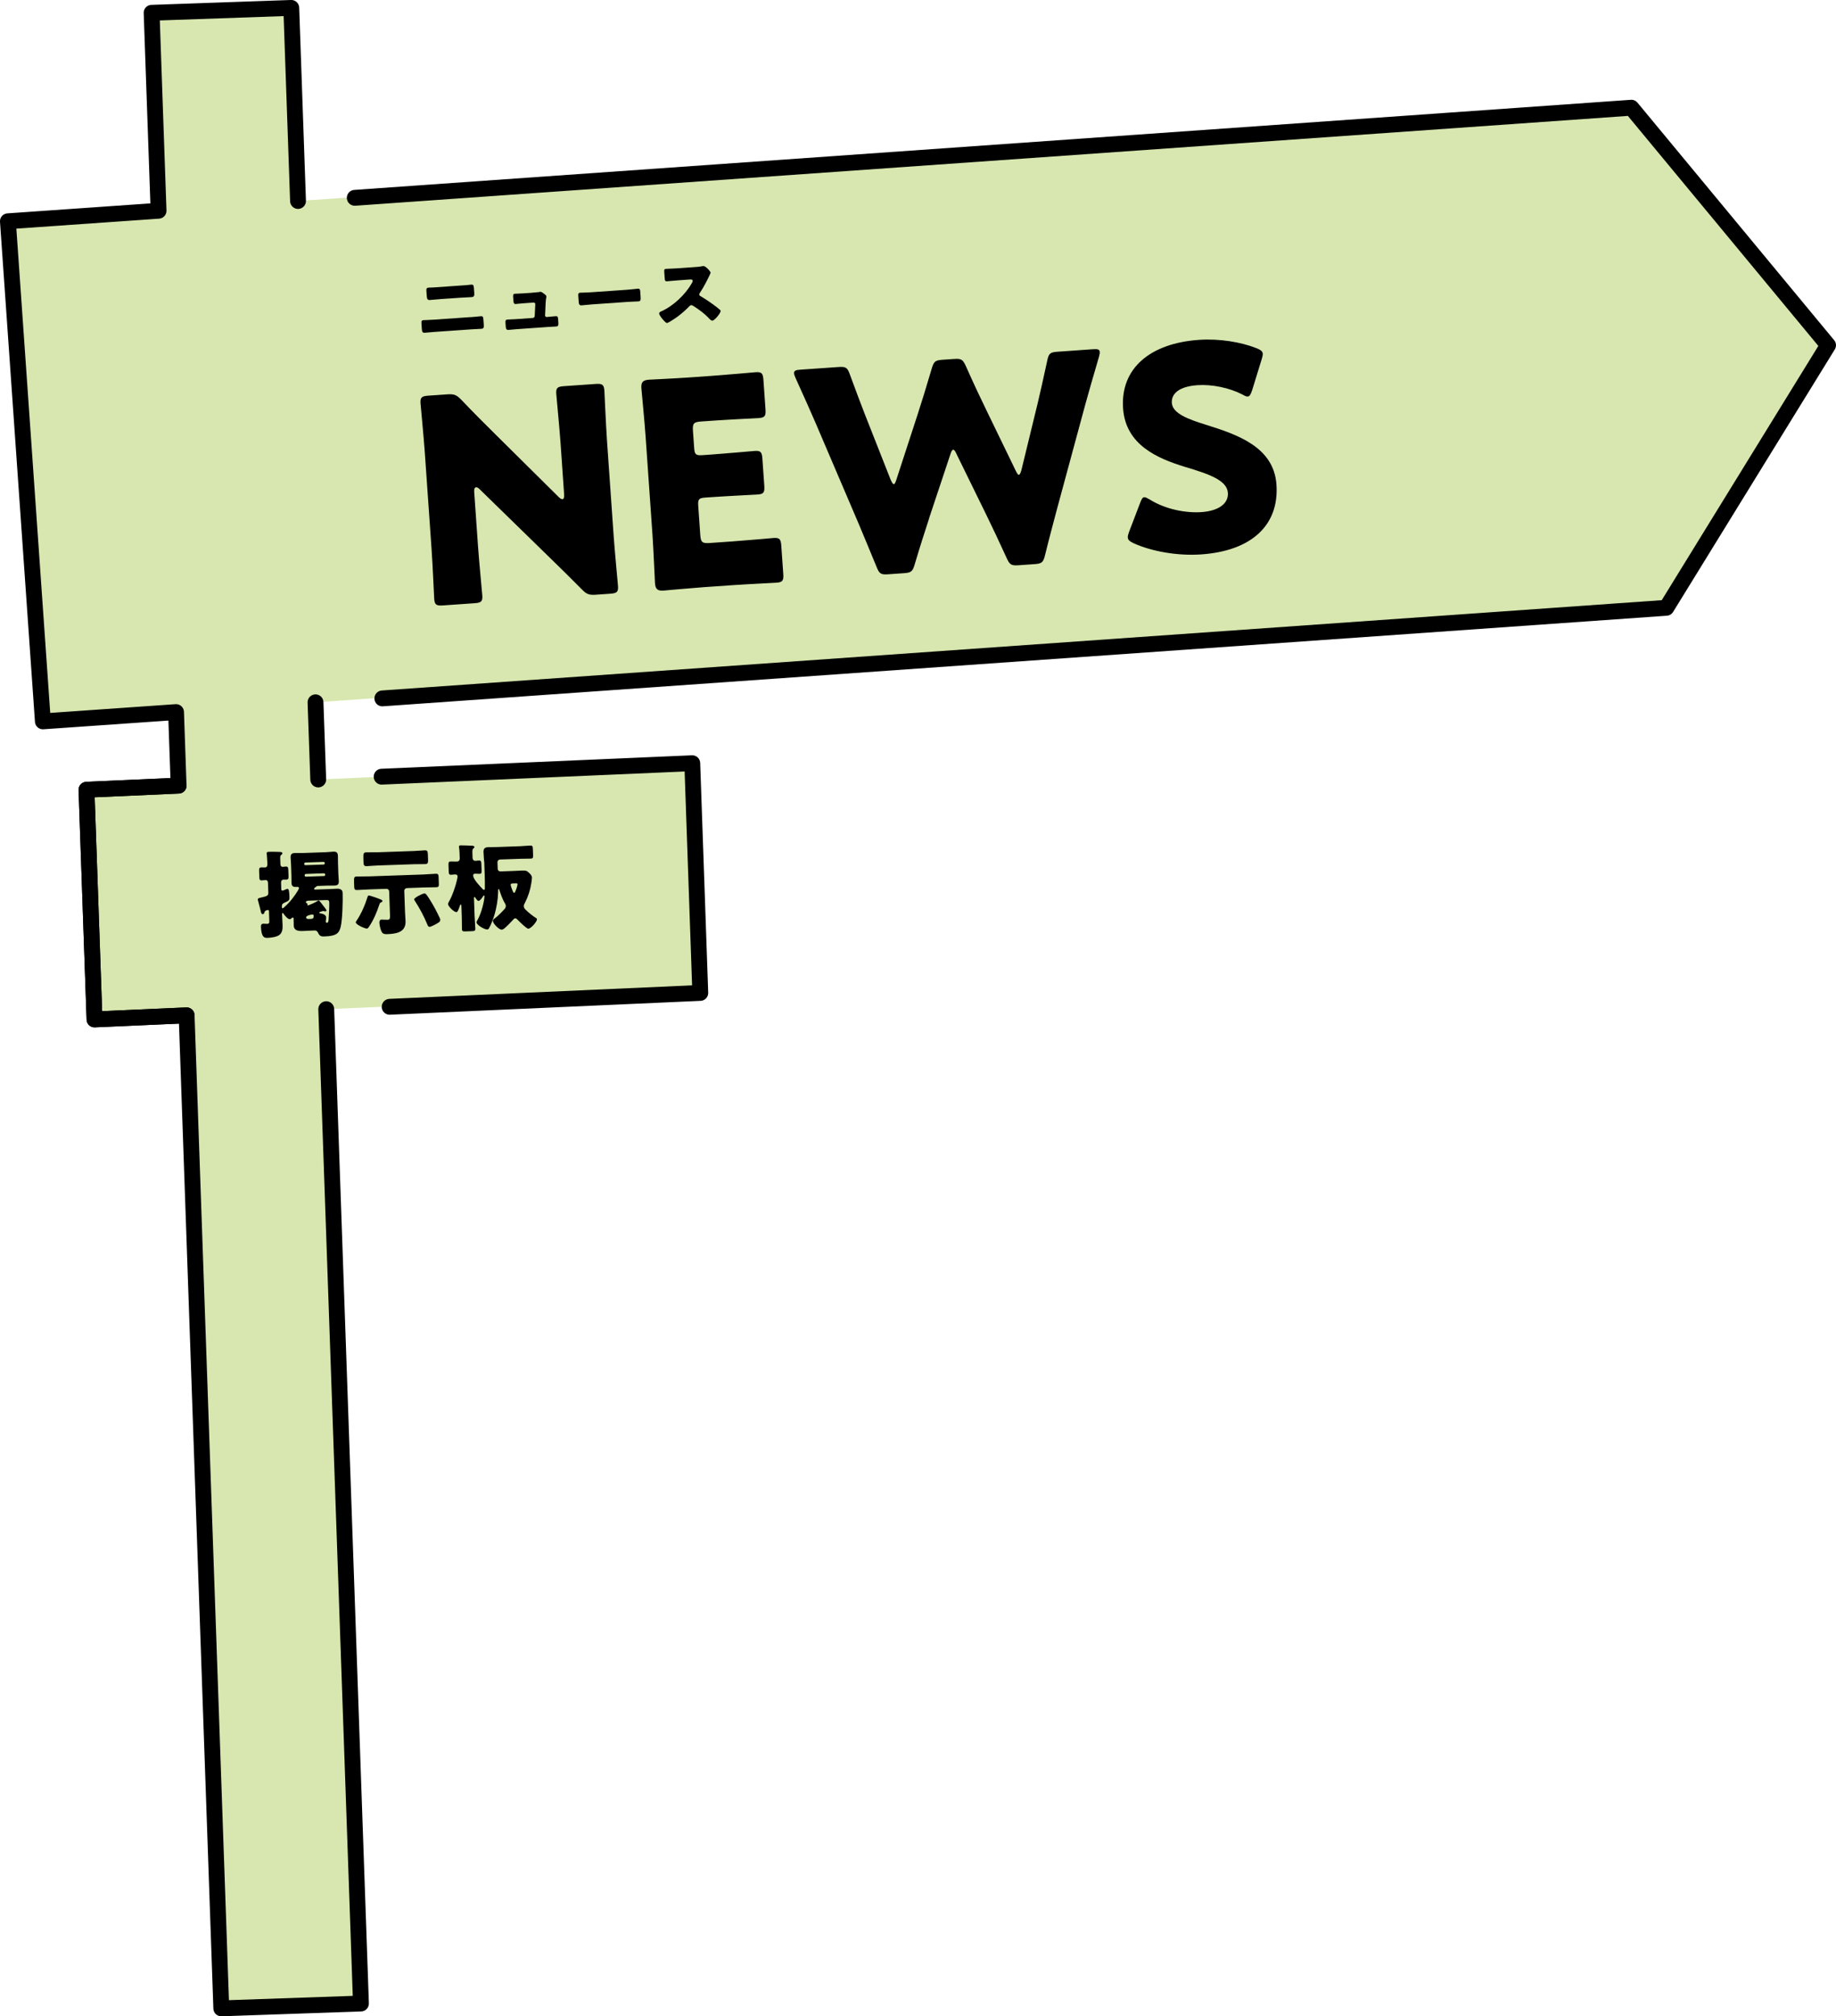
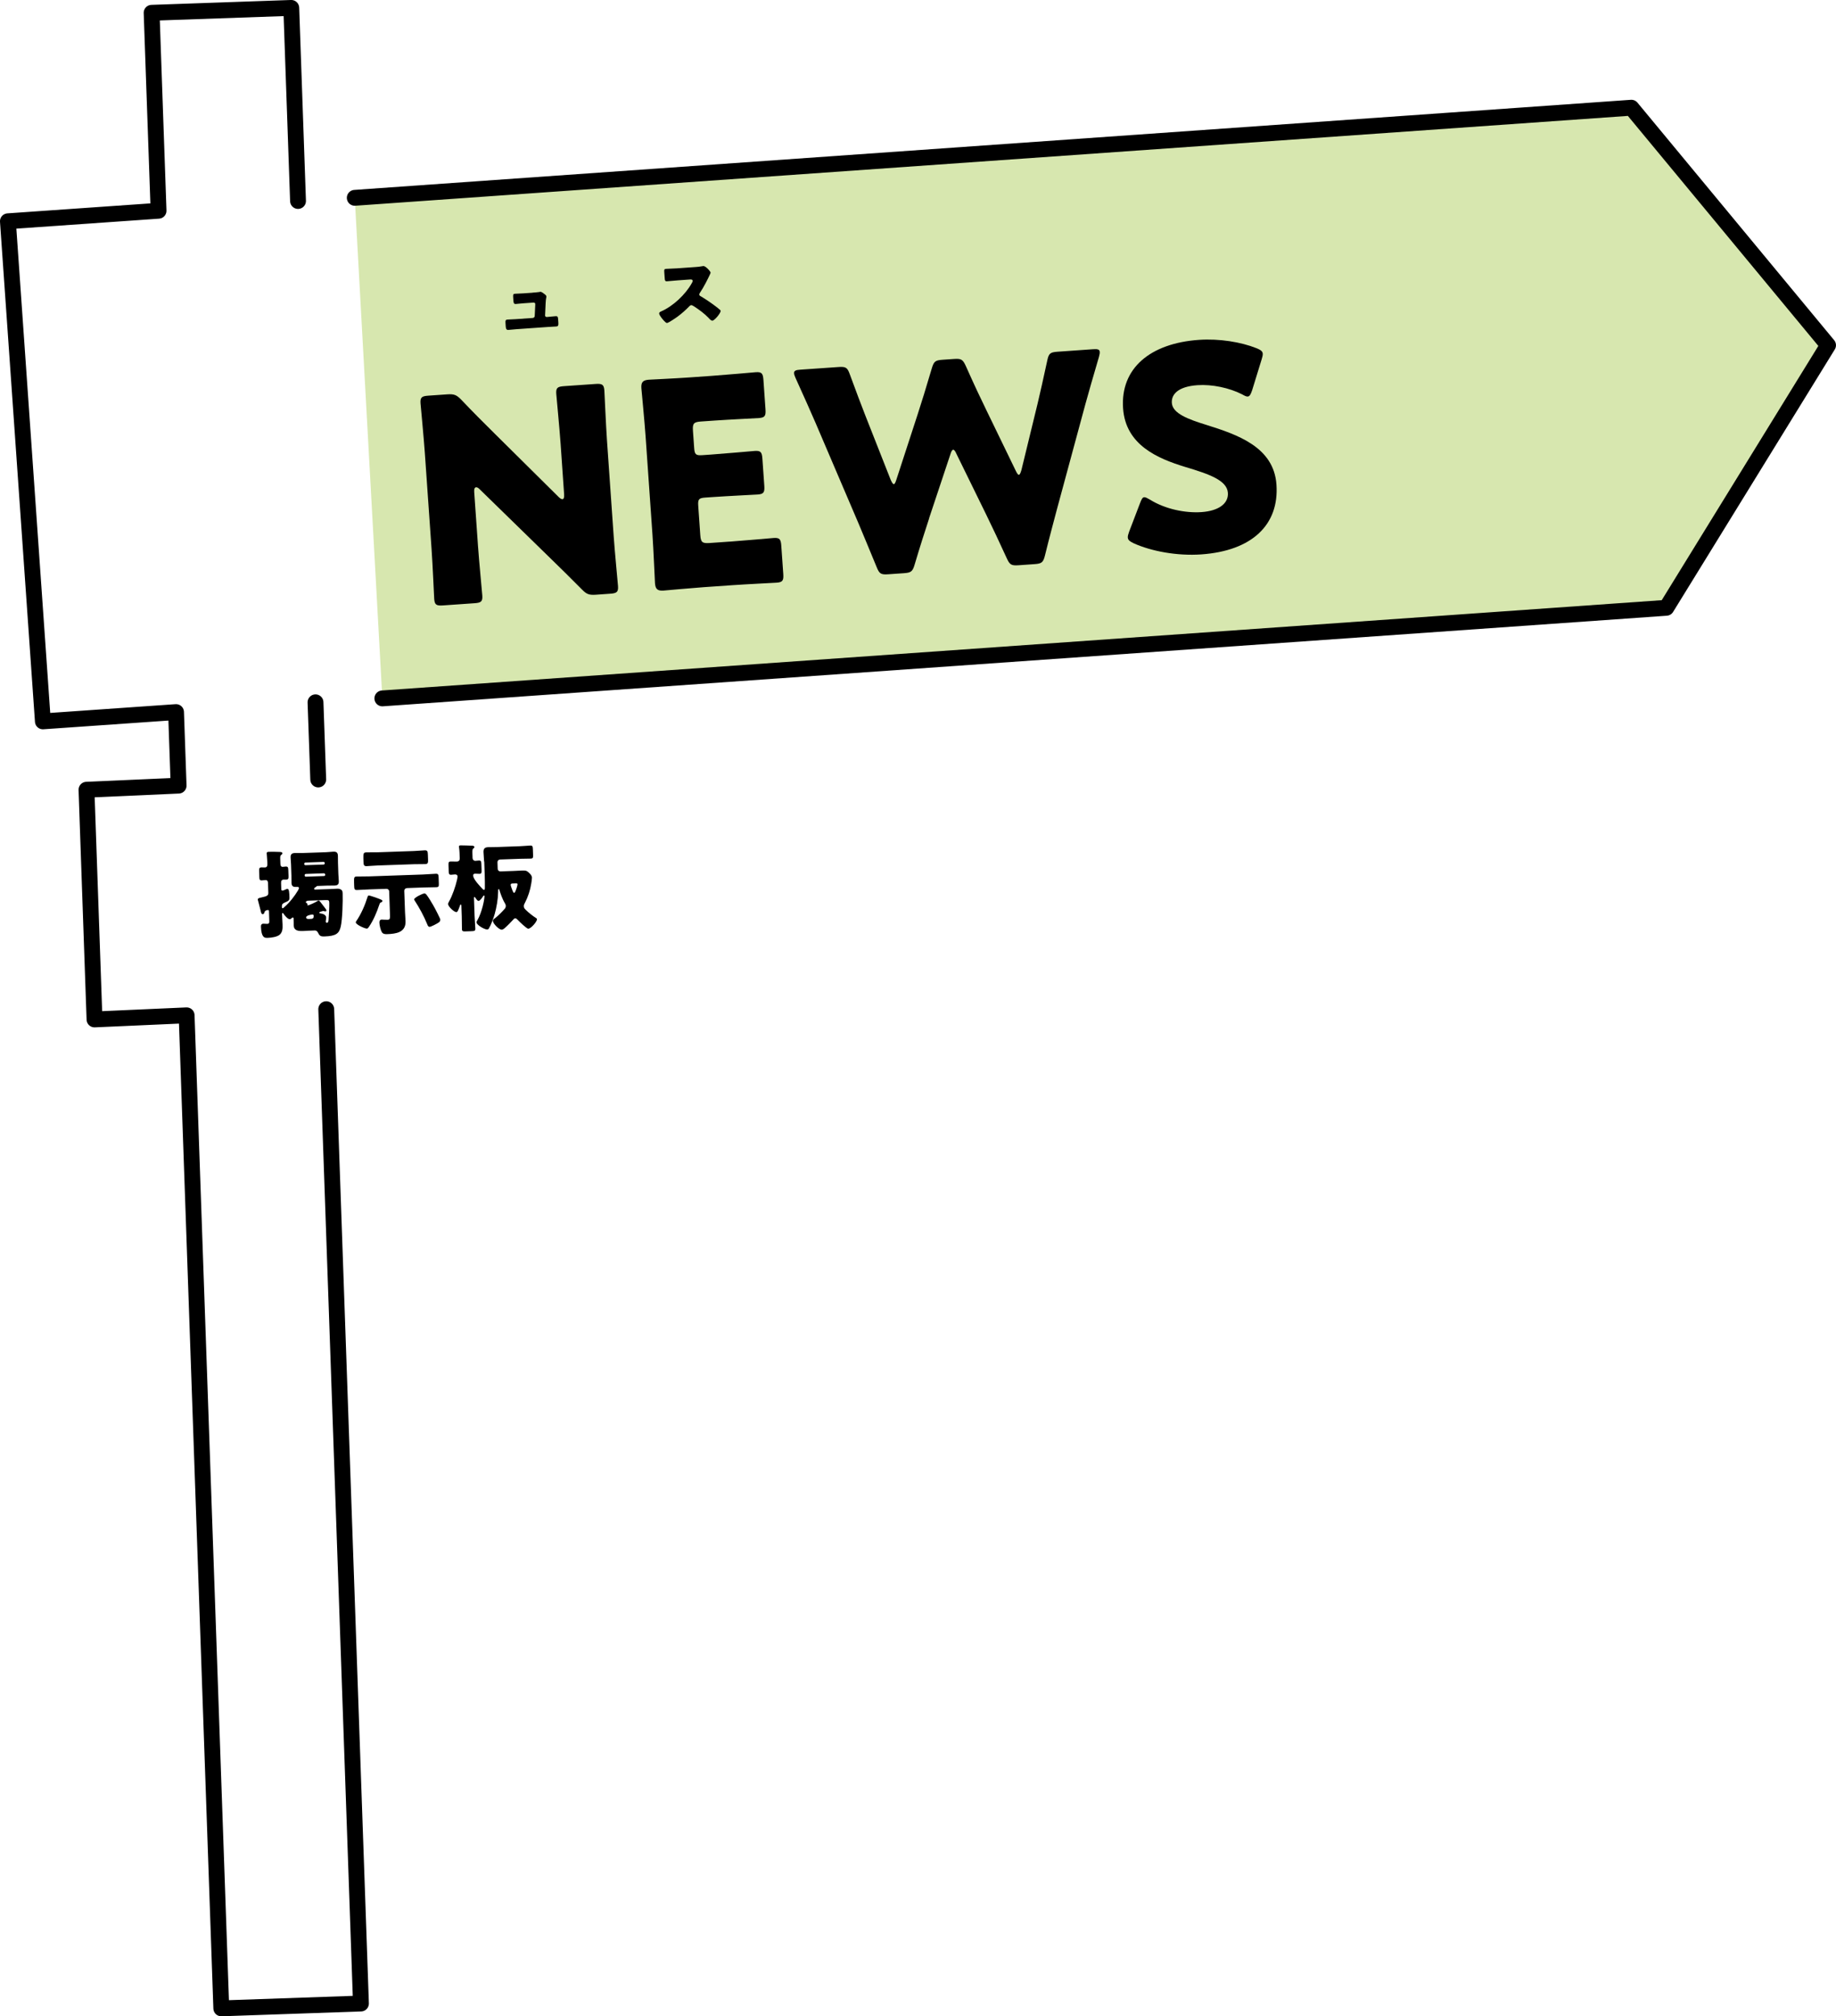
<svg xmlns="http://www.w3.org/2000/svg" id="_レイヤー_2" width="492.48" height="540.63" viewBox="0 0 492.48 540.63">
  <defs>
    <style>.cls-1,.cls-2{fill:#d7e7af;}.cls-3{fill:none;}.cls-3,.cls-2{stroke:#000;stroke-linecap:round;stroke-linejoin:round;stroke-width:4.25px;}</style>
  </defs>
  <g id="NEWS">
-     <polygon class="cls-1" points="91.98 187.8 117.41 186.02 446.97 162.97 490.35 92.57 437.59 28.88 108.04 51.93 82.6 53.71 79.94 53.89 78.13 2.12 40.67 3.43 42.53 56.51 2.12 59.33 11.5 193.42 47.22 190.93 47.91 210.65 23.2 211.75 25.35 273.34 50.06 272.24 59.36 538.5 96.82 537.2 87.51 270.59 187.84 266.23 185.69 204.64 85.36 209 84.63 188.31 91.98 187.8" />
    <polyline class="cls-1" points="95.16 53.04 437.59 28.88 490.35 92.57 446.97 162.97 102.56 187.26" />
    <polyline class="cls-3" points="95.16 53.04 437.59 28.88 490.35 92.57 446.97 162.97 102.56 187.26" />
    <path d="m128.21,146.34c.28,4.04,1.13,12.8,1.16,13.34.11,1.6-.32,1.94-2.08,2.06l-8.47.59c-1.76.12-2.23-.15-2.35-1.75-.04-.53-.42-9.33-.71-13.37l-1.8-25.72c-.28-4.04-1.12-12.8-1.16-13.34-.11-1.6.32-1.94,2.08-2.06l5.04-.35c1.91-.13,2.54.13,3.86,1.49,3.06,3.24,5.95,6.1,8.91,9.04l17.14,16.97c.41.43.81.63,1.04.62.31-.02.51-.42.45-1.26l-.95-13.66c-.28-4.04-1.13-12.8-1.16-13.34-.11-1.6.32-1.94,2.08-2.06l8.47-.59c1.75-.12,2.23.15,2.35,1.75.04.53.42,9.33.7,13.37l1.8,25.72c.28,4.04,1.13,12.8,1.16,13.34.11,1.6-.32,1.94-2.08,2.06l-3.82.27c-1.91.13-2.54-.13-3.86-1.49-2.97-3.01-5.69-5.66-9.06-8.95l-18.27-17.82c-.41-.43-.73-.56-.96-.55-.38.03-.58.42-.52,1.26l1.01,14.42Z" />
    <path d="m195.69,145.23c3.59-.25,11.28-.94,11.82-.98,1.6-.11,1.94.32,2.06,2.08l.53,7.55c.12,1.75-.15,2.23-1.75,2.35-.53.04-8.25.42-11.84.67l-7.78.54c-3.51.25-10.21.87-10.75.91-1.6.11-2.17-.38-2.29-1.99-.04-.53-.4-9.02-.68-13.06l-1.83-26.17c-.28-4.04-1.1-12.5-1.14-13.03-.11-1.6.38-2.17,1.99-2.29.53-.04,7.26-.35,10.77-.6l6.1-.43c3.59-.25,11.28-.94,11.82-.98,1.6-.11,1.94.32,2.06,2.08l.55,7.86c.12,1.75-.15,2.23-1.75,2.35-.53.04-8.25.42-11.84.67l-3.74.26c-1.91.13-2.26.54-2.13,2.45l.33,4.65c.12,1.75.45,2.04,2.21,1.92l2.21-.15c3.59-.25,11.28-.94,11.82-.98,1.6-.11,1.94.32,2.06,2.08l.51,7.25c.12,1.75-.15,2.23-1.75,2.35-.53.04-8.25.42-11.84.67l-2.21.15c-1.76.12-2.04.45-1.92,2.2l.55,7.86c.13,1.91.54,2.26,2.45,2.13l5.42-.38Z" />
    <path d="m249.24,138.95c-1.33,4.08-2.4,7.38-3.89,12.39-.56,1.88-.92,2.21-2.9,2.35l-4.2.29c-1.98.14-2.39-.14-3.13-2-1.94-4.77-3.23-7.75-4.89-11.77l-11.46-26.8c-1.47-3.42-2.82-6.4-5.37-12.05-.27-.59-.38-.97-.4-1.28-.05-.69.48-.88,1.7-.96l10.22-.71c1.98-.14,2.39.14,3.05,2.01,1.89,5.16,2.93,7.85,4.14,10.98l6.8,17.24c.36.82.62,1.18.85,1.17s.43-.41.68-1.2l5.68-17.42c1.2-3.69,2.14-6.74,3.81-12.38.56-1.88.92-2.21,2.9-2.35l3.05-.21c1.98-.14,2.39.14,3.2,1.92,2.36,5.28,3.8,8.32,5.5,11.81l7.88,16.24c.36.74.61,1.11.84,1.09.23-.02.43-.41.68-1.27l4.35-17.86c.77-3.27,1.41-6.08,2.57-11.45.4-1.94.76-2.28,2.74-2.42l9.54-.67c1.22-.09,1.77.03,1.81.72.02.31-.03.69-.21,1.32-1.73,5.95-2.66,9.08-3.64,12.68l-7.62,28.14c-1.09,4.14-2.01,7.5-3.2,12.34-.48,1.95-.84,2.28-2.82,2.42l-4.27.3c-1.98.14-2.39-.14-3.2-1.92-2.17-4.76-3.7-7.95-5.49-11.65l-7.96-16.24c-.36-.82-.62-1.18-.92-1.16-.23.02-.51.42-.75,1.28l-5.7,17.11Z" />
    <path d="m342.39,129.91c.76,10.83-6.58,17.79-20.16,18.74-6.49.45-13.32-.83-18.07-2.95-1.11-.54-1.6-.89-1.64-1.57-.03-.38.09-.85.35-1.56l2.92-7.64c.39-1.02.66-1.58,1.11-1.61.38-.03.86.25,1.58.66,4.09,2.55,9.53,3.63,13.8,3.33,4.58-.32,7.28-2.27,7.08-5.17-.23-3.36-5.03-5.02-11.45-6.94-7.36-2.25-15.98-5.86-16.66-15.7-.75-10.76,7.29-17.46,20.34-18.37,5.49-.38,11.31.59,15.41,2.22,1.11.46,1.67.8,1.71,1.49.03.38-.09.85-.28,1.48l-2.56,8.31c-.38,1.1-.65,1.66-1.19,1.69-.38.03-.78-.18-1.5-.58-3.42-1.75-8.09-2.73-11.98-2.46-5.26.37-7.03,2.49-6.87,4.77.2,2.82,4.37,4.37,9.23,5.87,8.39,2.63,18.13,5.94,18.83,16.01Z" />
-     <path d="m126.17,85.05c1.04-.07,2.5-.24,2.84-.26.49-.03.61.19.66.93l.09,1.27c.06.83-.03,1.13-.62,1.17-.91.06-1.83.09-2.74.15l-9.75.68c-.91.06-1.82.17-2.73.23-.61.04-.72-.27-.78-1.16l-.08-1.17c-.05-.76.02-1,.52-1.04.32-.02,1.98-.07,2.85-.14l9.75-.68Zm-1.01-8.6c.4-.03.8-.1,1.21-.13.55-.04.69.14.75.91l.09,1.27c.05.72,0,1.11-.69,1.16-.93.07-1.87.09-2.8.15l-5.62.39c-.91.06-1.84.17-2.78.24-.72.05-.79-.37-.85-1.13l-.09-1.23c-.05-.74.08-.92.62-.96.4-.03.79-.01,1.19-.04l8.97-.63Z" />
    <path d="m142.84,78.47c.42-.03,1.42-.1,1.8-.17.08-.03.23-.06.31-.06.32-.02.97.49,1.27.74.18.16.32.28.34.53.02.32-.13.33-.2,1.76l-.15,3.31s0,.04,0,.06c.02.21.22.37.43.35h.15c.76-.06,1.52-.16,2.29-.21.49-.03.59.19.63.85l.06.85c.04.64.03,1.02-.56,1.06-.74.05-1.49.08-2.23.13l-8.52.6c-.72.05-1.67.16-2.1.19-.59.04-.67-.42-.71-.99l-.06-.91c-.04-.64.05-.83.49-.87.3-.02,1.44-.06,2.19-.11l4.62-.32c.3-.02.54-.25.54-.55l.14-2.89c0-.06,0-.3,0-.34-.02-.34-.37-.36-.58-.34l-2.42.17c-.78.05-1.59.15-2.22.2-.49.03-.59-.24-.64-.91l-.06-.93c-.04-.64,0-.87.45-.9.3-.02,1.44-.06,2.25-.11l2.5-.17Z" />
-     <path d="m168.26,77.69c1.25-.09,2.6-.27,2.79-.28.55-.04.65.19.69.8l.07,1.02c.08,1.17.09,1.53-.59,1.58-.83.06-1.81.06-2.74.13l-9.75.68c-.93.06-1.92.2-2.71.25-.72.05-.75-.35-.83-1.48l-.07-.98c-.04-.64,0-.89.55-.93.3-.02,1.49-.02,2.83-.11l9.75-.68Z" />
    <path d="m186.66,71.59c.42-.03,1.04-.07,1.46-.17.15-.03.38-.07.53-.08.66-.05,1.94,1.46,1.96,1.76,0,.11-.14.41-.27.68-.35.75-1.45,3.04-2.63,4.79-.1.13-.15.25-.14.41.02.21.13.33.33.42,1.36.8,2.81,1.79,4.07,2.74.23.18,1.01.78,1.18.96.09.06.14.14.15.25.04.59-1.61,2.58-2.2,2.63-.32.02-.62-.3-.87-.56-.03-.06-.07-.1-.12-.14-1.17-1.22-2.56-2.23-3.97-3.15-.22-.13-.53-.33-.72-.31-.21.02-.37.13-.51.29-.95,1-2.04,1.95-3.15,2.78-.45.33-2.42,1.68-2.84,1.71-.38.03-1.25-1.08-1.5-1.41-.19-.24-.59-.83-.61-1.11-.02-.32.27-.47.51-.57,3.2-1.4,6.52-4.5,8.23-7.56.1-.16.27-.47.25-.66-.03-.36-.39-.38-.75-.35l-3.22.23c-.95.07-1.93.18-2.9.25-.53.04-.59-.21-.64-.98l-.1-1.42c-.05-.74-.02-.89.49-.93.98-.07,1.96-.07,2.93-.14l5.09-.36Z" />
-     <polyline class="cls-2" points="50.06 272.24 25.35 273.34 23.2 211.75 47.91 210.65" />
-     <polyline class="cls-2" points="102.37 208.25 185.69 204.64 187.84 266.23 104.52 269.95" />
    <path d="m82.56,249.56c-.41.01-.84.06-1.27.07-1.27.04-2.45-.09-2.5-1.47-.02-.51,0-1-.03-1.5v-.31c-.02-.15-.02-.36-.23-.35-.08,0-.18.06-.3.19-.12.13-.32.27-.5.27-.56.02-1.42-1.07-1.71-1.5-.03-.08-.11-.18-.21-.17-.15,0-.14.26-.14.39l.04,1.1c.02.54.06,1.07.08,1.6.03.94.04,1.96-.7,2.68-.69.66-2.32.87-3.23.9h-.25c-.64.03-1.51-.12-1.61-2.95-.02-.48.1-.82.66-.84.2,0,.38.01.59.03.23.02.33.01.43.01.59-.02.58-.3.54-1.27l-.07-2.12c0-.15-.04-.33-.29-.32-.1,0-.74.08-.88.49-.07.26-.18.62-.49.63-.38.01-.48-.52-.57-.95-.06-.25-.62-2.4-.68-2.6-.03-.1-.09-.28-.09-.38-.01-.33.37-.42.8-.51,1.95-.42,2.05-.61,2.02-1.47l-.09-2.47c0-.28-.08-.79-.66-.77-.33.01-.66.07-.99.09-.59.02-.65-.28-.67-.95l-.05-1.5c-.03-.74.04-1.02.63-1.04.31-.01.61.03.92.02.69-.02.67-.64.65-.99v-.36c-.05-1.15-.16-2.11-.17-2.42-.01-.38.29-.42.57-.43.74-.03,2.09,0,2.81.03.36.01.82.02.83.38,0,.18-.12.29-.34.45-.25.16-.26.47-.24,1.13l.04,1.2c.01.41.11.86.62.85.2,0,.53-.07.81-.08.61-.02.67.21.7,1.1l.05,1.38c.02.69-.02,1-.6,1.02-.23,0-.46,0-.71,0-.61.02-.7.48-.68.99l.05,1.5c0,.2.04.48.32.47.2,0,.91-.34,1.13-.45.08-.03.13-.03.2-.03.46-.02.5,1.08.54,2.23.03.89-.2.98-1.3,1.47-.5.22-.75.41-.73,1.07v.08c0,.13.02.36.22.35.13,0,.35-.22.45-.32,1.41-1.22,2.71-2.88,3.67-4.49.12-.21.24-.47.23-.62,0-.25-.21-.3-.42-.29h-.38c-.79.04-1.16-.25-1.19-1.07-.02-.64,0-1.3-.02-1.94l-.1-2.96c-.02-.66-.1-1.3-.12-1.93-.03-.84.32-1.16,1.13-1.19.66-.02,1.35.03,2.02,0l6.32-.22c.66-.02,1.32-.12,1.98-.15.74-.03,1.21.16,1.24,1.1.02.64,0,1.28.02,1.94l.1,2.96c.02.64.1,1.3.12,1.93.03.84-.32,1.13-1.13,1.16-.66.02-1.35,0-2.01.02l-2.47.09c-.18,0-.28,0-.4.17q-.15.13-.32.22c-.12.08-.3.21-.29.39,0,.2.19.2.47.19l3.72-.13c.71-.03,1.4-.07,2.09-.1.41-.01.87.12,1.14.42.21.25.22.53.23.83.07,2.04-.06,7.02-.51,8.9-.42,1.88-1.29,2.55-4.37,2.65-1.12.04-1.33-.23-1.75-1.04-.16-.33-.43-.57-.81-.56l-1.89.07Zm4.55-18.14c0-.18-.16-.33-.34-.32l-4.84.17c-.18,0-.33.16-.32.34v.08c0,.18.17.3.35.29l4.84-.17c.18,0,.3-.14.32-.32v-.08Zm.11,3.06c-.03-.2-.16-.33-.34-.32l-4.84.17c-.18,0-.33.14-.32.34v.1c0,.18.17.3.35.29l4.84-.17c.18,0,.33-.14.32-.32v-.1Zm-1.58,10.26c0,.13.21.14.31.17.64.08,1.52.36,1.54,1.12,0,.18-.01.38-.06.56-.02.13-.06.38-.06.51,0,.18.14.33.32.32.41-.01.44-.58.45-.88.09-.97.21-3.48.18-4.42-.03-.82-.13-.81-1.38-.77l-4.15.14c-.23,0-.76.08-.75.41,0,.13.13.2.26.27.1.05.18.2.19.27,0,.05,0,.1-.02.15q-.02.08-.02.1c0,.08.08.07.13.07.15,0,.78-.26,1.26-.48.43-.19,1.03-.5,1.23-.63.22-.16.3-.19.38-.19.23,0,.55.44,1.01,1.06.19.25.37.5.59.77.16.2.51.62.51.87,0,.15-.17.21-.3.21-.1,0-.28-.04-.36-.06-.05-.02-.1-.05-.15-.05-.08,0-.13,0-.2.03-.58.17-.91.26-.9.41Zm-2.21,1.63c.31-.01.74-.03.71-.82,0-.23-.14-.35-.37-.34-.15,0-1.68.21-1.66.8.01.33.4.39.65.39l.66-.02Z" />
    <path d="m109.13,238.14c-.43.02-.7.33-.69.74l.2,5.66c.03.82.11,1.63.14,2.44.11,3.06-2.56,3.41-4.96,3.49-.56.02-1.1-.04-1.4-.54-.35-.6-.63-1.84-.65-2.53-.02-.43.12-.82.61-.84.18,0,.41.01.59.03.28.02.66.03.97.02.69-.02.71-.25.65-1.76l-.2-5.84c-.01-.41-.36-.7-.74-.69l-4.43.15c-1.15.04-2.29.13-3.44.17-.69.02-.75-.25-.78-1.1l-.03-.97c-.05-1.35.07-1.53.69-1.55,1.15-.04,2.3,0,3.44-.04l14.37-.5c1.15-.04,2.29-.16,3.46-.2.64-.02.7.26.73,1.12l.05,1.45c.03.76-.02,1.02-.68,1.04-1.15.04-2.3.03-3.44.07l-4.46.16Zm-8.3,2.54c.31.12,1.37.49,1.58.63.1.05.16.12.16.25.01.31-.29.37-.49.45-.18.08-.24.31-.34.57-.67,2.04-1.59,4.21-2.8,5.97-.12.16-.29.42-.52.43-.56.02-2.97-1.07-2.99-1.66,0-.13.07-.23.14-.34,1.31-1.91,2.33-4.27,3.01-6.46.07-.18.11-.41.34-.42.23,0,1.57.46,1.91.57Zm10.13-12.5c.97-.03,1.96-.14,2.93-.18.76-.03.85.25.88,1.14l.05,1.35c.03.84-.04,1.17-.75,1.2-.99.03-1.99,0-2.98.03l-9.78.34c-.97.03-1.96.14-2.95.18-.74.03-.83-.3-.86-1.17l-.03-.92c-.05-1.4.1-1.58.81-1.61.97-.03,1.94,0,2.91-.02l9.78-.34Zm4.47,13.26c1.05,1.67,1.69,2.95,2.54,4.73.08.15.11.25.12.43.02.56-.33.75-1.53,1.38-.08.03-.15.08-.23.11-.35.17-.85.41-1.08.42-.38.01-.52-.36-.63-.64-.92-2.24-2.07-4.37-3.39-6.41-.05-.07-.13-.2-.14-.3-.02-.46,2.21-1.58,2.75-1.6.38-.01.6.31,1.6,1.88Z" />
    <path d="m129.85,230.97c-.03-.82-.13-1.65-.16-2.5-.03-.97.39-1.29,1.31-1.32.84-.03,1.66,0,2.47-.04l5.89-.21c.97-.03,1.91-.14,2.88-.18.61-.02.67.23.7,1l.05,1.48c.03.76-.02,1-.63,1.02-.94.03-1.91.02-2.88.05l-5.35.19c-.41.01-.7.33-.69.74l.06,1.76c.01.41.33.7.74.69l3.44-.12c1.07-.04,1.78-.09,2.32-.11.99-.03,1.25.03,1.67.4.42.37,1,.88,1.02,1.5.01.33-.13,1.28-.2,1.64-.25,1.67-.87,3.55-1.66,5.06-.19.34-.34.6-.32,1.01.02.51.31.7.65,1.05.71.71,1.82,1.57,2.68,2.1.13.07.18.15.19.3.02.66-1.62,2.51-2.31,2.53-.46.02-2.41-1.91-2.81-2.33-.26-.27-.42-.44-.68-.44-.28,0-.4.14-.57.35-.47.53-1.77,1.85-2.32,2.3-.2.16-.47.37-.75.38-.74.03-2.35-1.63-2.38-2.34-.01-.33.31-.55.54-.71.92-.72,1.91-1.7,2.67-2.59.17-.19.26-.49.25-.75-.01-.31-.12-.48-.26-.73-.7-1.17-1.22-2.76-1.39-3.32-.03-.13-.07-.43-.24-.43-.18,0-.17.31-.17.9-.04,1.86-.42,4.02-.92,5.8-.3,1.03-.97,2.89-1.53,3.8-.12.21-.24.31-.47.32-.71.03-2.85-1.2-2.87-1.91,0-.18.07-.31.19-.49,1.28-2.19,1.97-5.71,1.94-6.52,0-.08-.03-.2-.13-.2-.1,0-.22.19-.27.26-.17.31-.8,1.18-1.16,1.19-.31.01-.49-.29-.9-.86-.05-.07-.11-.17-.21-.17-.15,0-.15.18-.14.29l.16,4.71c.04,1.15.16,2.29.2,3.46.02.61-.23.67-1.02.7l-1.53.05c-.76.03-1.02-.02-1.04-.6-.04-1.17,0-2.32-.05-3.49l-.1-2.85c0-.1-.03-.25-.19-.25-.1,0-.15.11-.17.21-.3.83-.6,1.81-.96,1.82-.61.02-2.22-1.48-2.24-2.14,0-.25.11-.46.3-.8.84-1.48,1.7-3.99,2.07-5.63.04-.21.18-.8.17-.98-.01-.41-.33-.58-.71-.56-.33.01-.69.08-1.02.09-.56.02-.62-.26-.65-1.02l-.05-1.5c-.03-.74.02-1.02.58-1.04.54-.02,1.12.04,1.69.02.46-.02.75-.33.74-.79l-.05-1.5c-.03-.94-.15-1.5-.16-1.7-.01-.31.22-.34.45-.35.36-.01,2.68.06,3.12.09.23.02.56.06.57.36,0,.2-.12.28-.32.42-.22.16-.23.59-.21,1.31l.04,1.22c.02.43.31.75.74.74.23,0,.66-.07.97-.08.56-.02.62.26.65.95l.06,1.63c.02.71-.02.97-.55.99-.41.01-.82-.05-1.15-.04-.33.01-.56.1-.55.43v.13c.04.97,1.86,2.84,2.55,3.58.1.1.21.2.34.19.26,0,.22-.29.24-.47.01-1.15,0-2.3-.04-3.44l-.13-3.69Zm7.58,5.91c-.26,0-.46.12-.45.4,0,.18.29.98.37,1.19.31.81.39.93.57.92s.32-.32.6-1.12c.09-.28.3-.9.29-1.18,0-.23-.11-.25-.57-.24l-.81.03Z" />
    <line class="cls-2" x1="85.36" y1="209" x2="84.63" y2="188.31" />
    <polyline class="cls-3" points="79.94 53.89 78.13 2.12 40.67 3.43 42.53 56.51 2.12 59.33 11.5 193.42 47.22 190.93 47.91 210.65 23.2 211.75 25.35 273.34 50.06 272.24 59.36 538.5 96.82 537.2 87.51 270.59" />
  </g>
</svg>